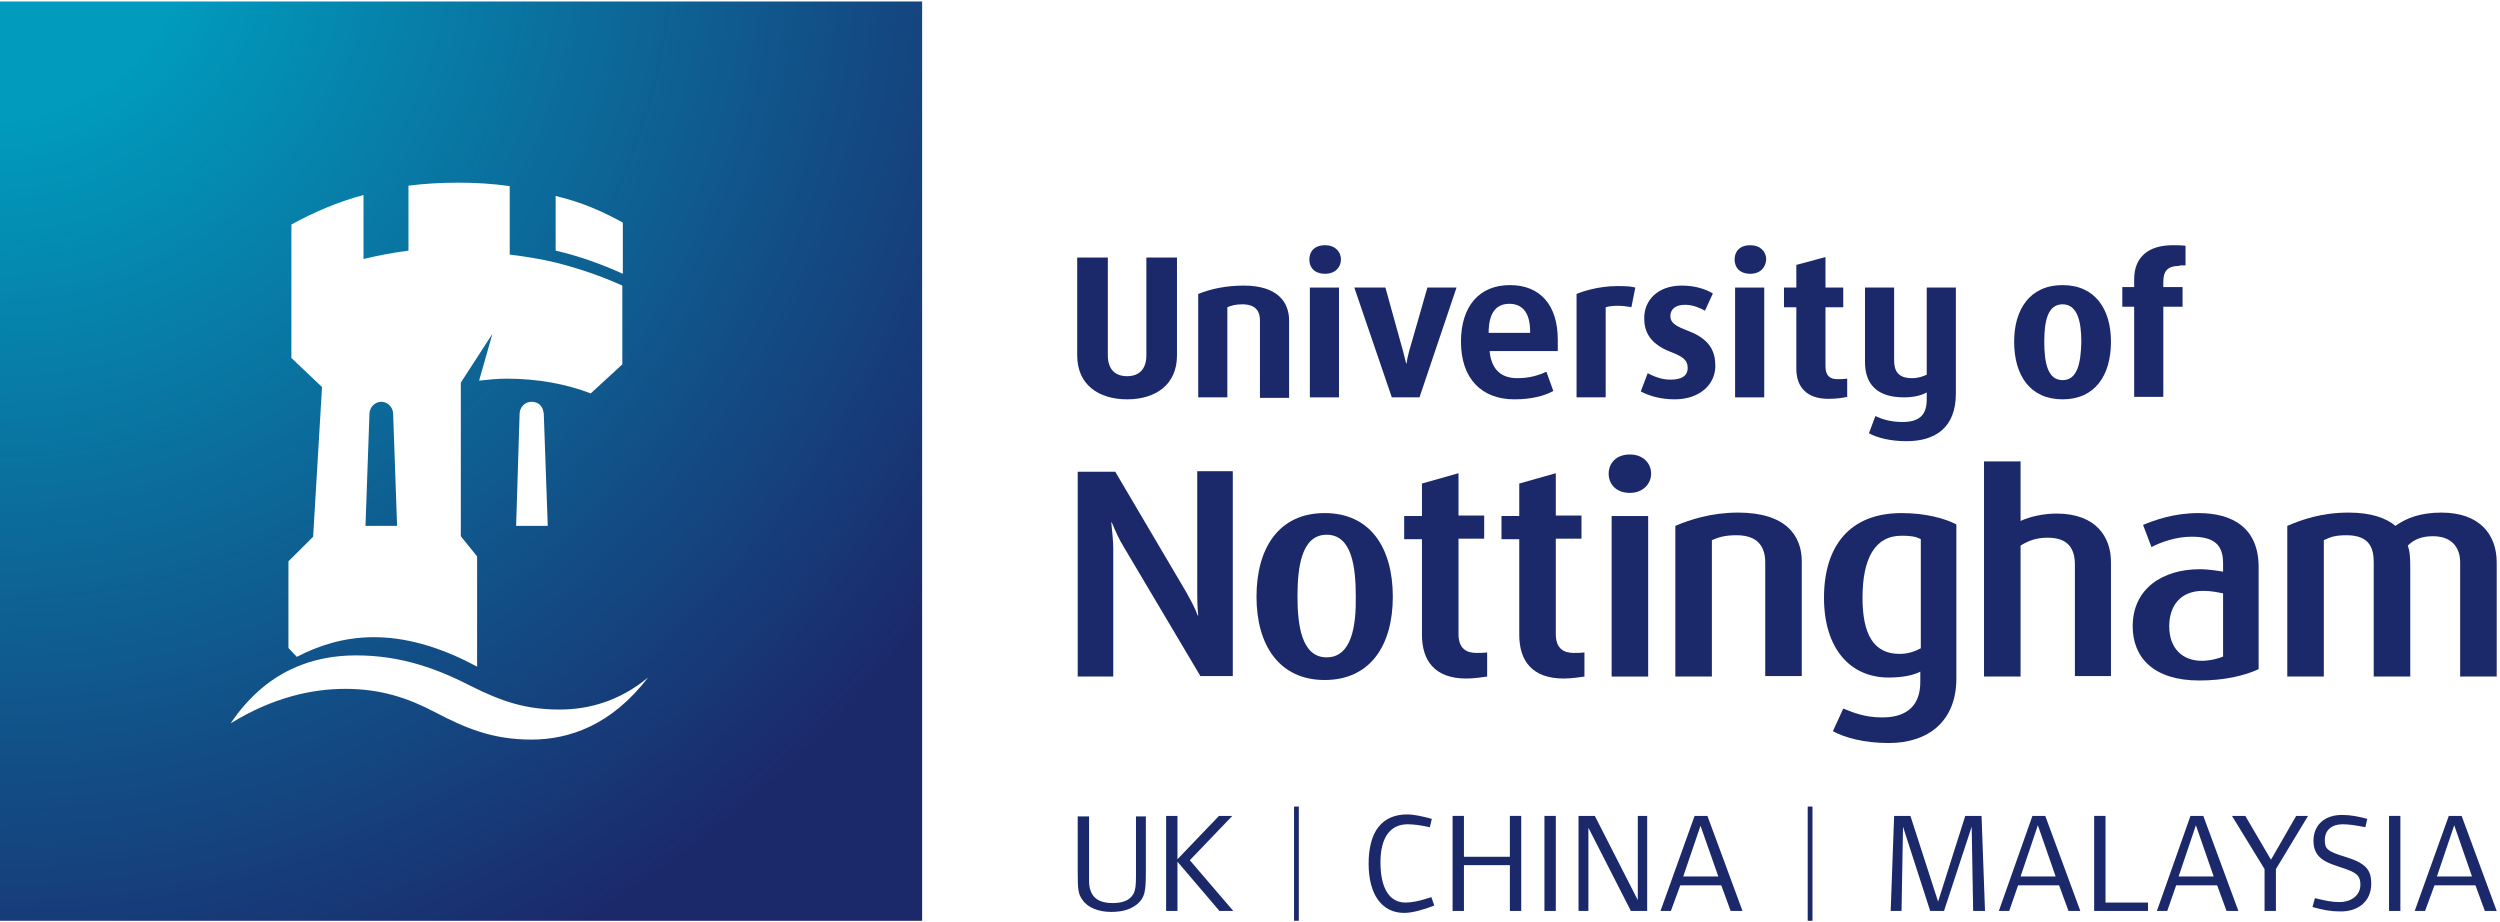
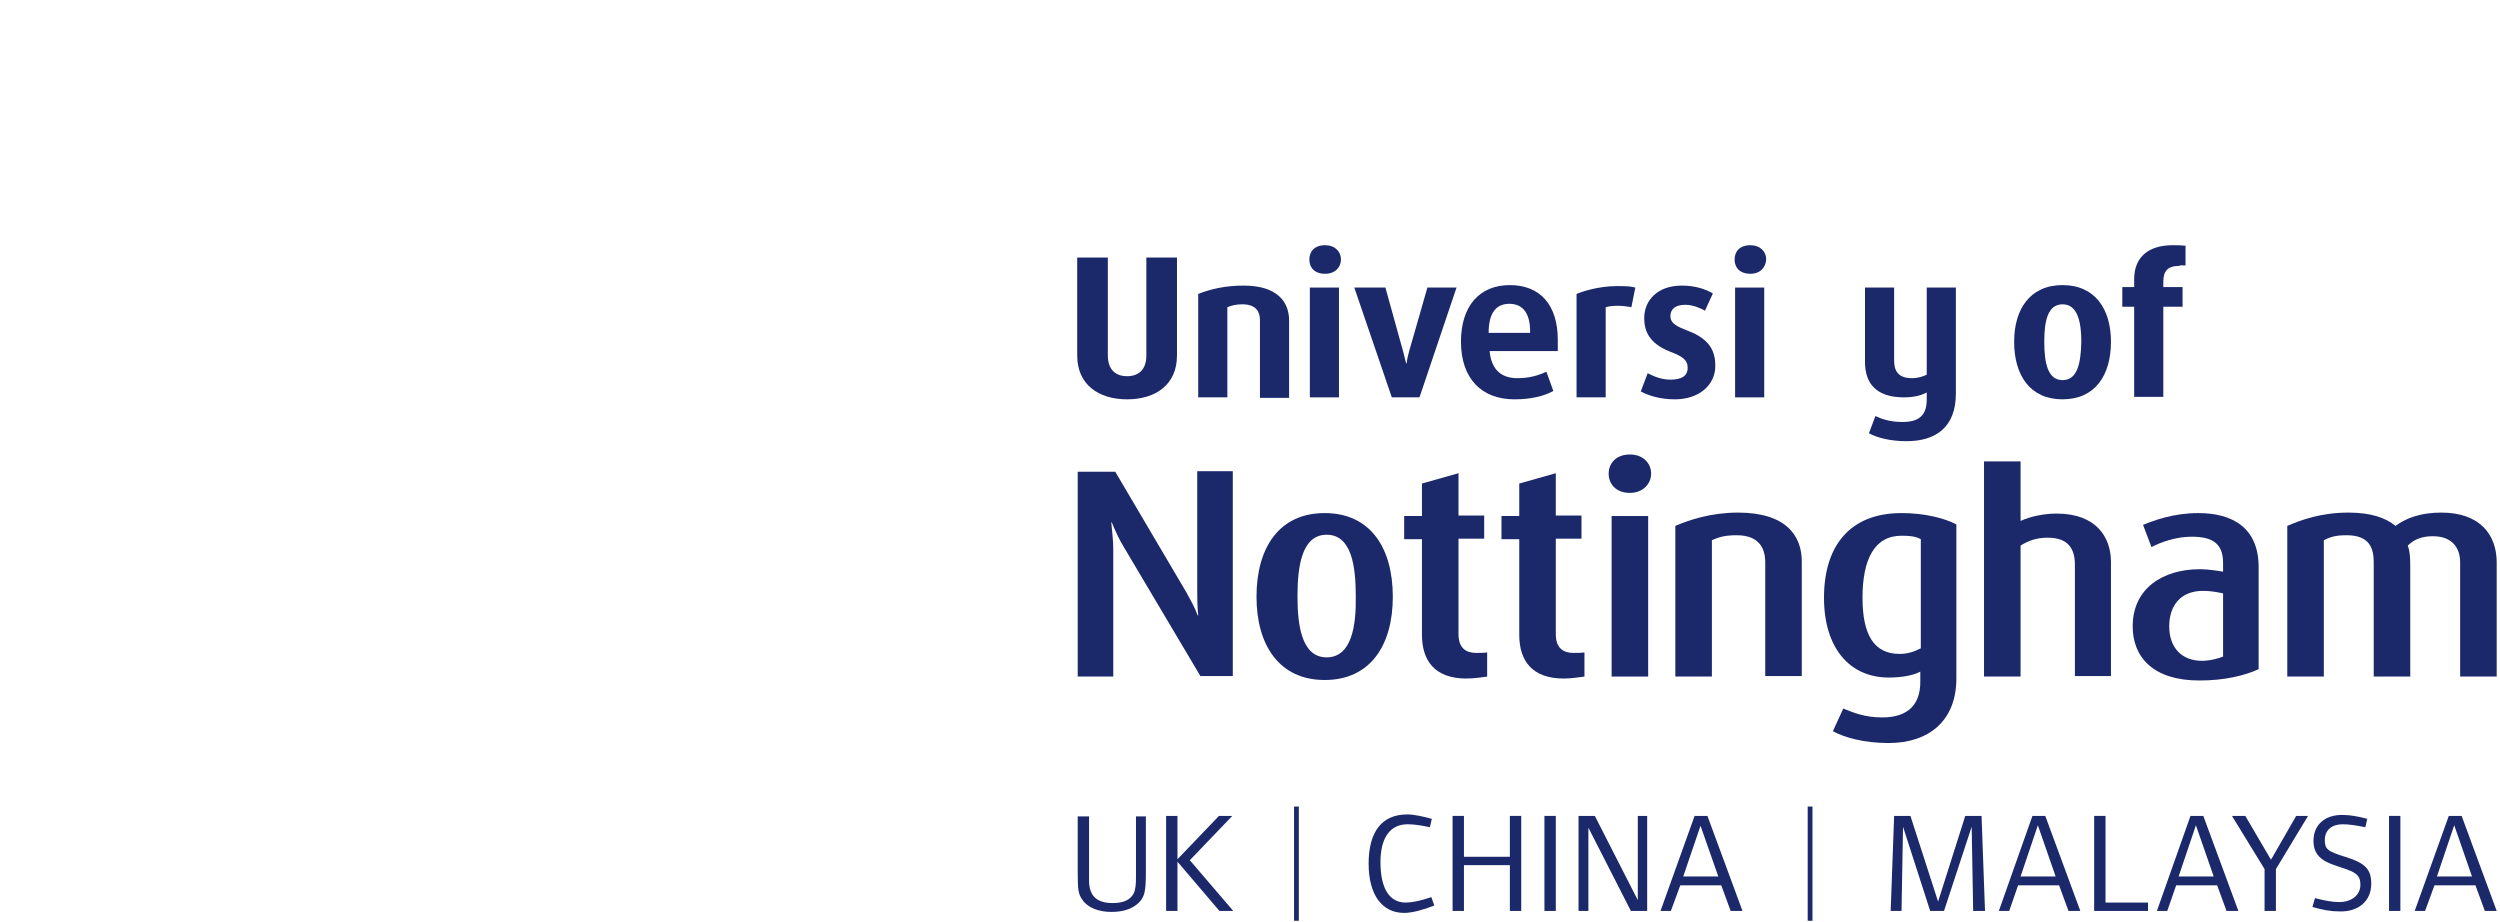
<svg xmlns="http://www.w3.org/2000/svg" width="255px" height="94px" viewBox="0 0 255 94" version="1.1">
  <title>UK Header</title>
  <desc>Created with Sketch.</desc>
  <defs>
    <radialGradient cx="-0.878%" cy="-9.044%" fx="-0.878%" fy="-9.044%" r="126.516%" id="radialGradient-1">
      <stop stop-color="#009BBD" offset="0%" />
      <stop stop-color="#009BBD" offset="17.35%" />
      <stop stop-color="#1B296B" offset="100%" />
    </radialGradient>
  </defs>
  <g id="Symbols" stroke="none" stroke-width="1" fill="none" fill-rule="evenodd">
    <g id="UK-Header" transform="translate(-19, -15)">
      <g>
        <rect id="Rectangle-8" fill="#FFFFFF" x="0" y="0" width="1440" height="126" />
        <g id="Group-10" transform="translate(19, 15)" fill-rule="nonzero">
          <g id="UoN_Logo_RGB">
            <g id="New_Logo">
              <g id="Uni_of_Notts" transform="translate(109.825, 24.61)" fill="#1B296B">
                <path d="M36.474,67.753 L36.172,66.899 C34.963,67.301 34.157,67.452 33.552,67.452 C31.89,67.452 30.983,65.995 30.983,63.334 C30.983,60.873 31.94,59.466 33.754,59.466 C34.358,59.466 35.114,59.567 36.021,59.768 L36.222,58.914 C35.315,58.663 34.409,58.462 33.703,58.462 C31.134,58.462 29.774,60.22 29.774,63.484 C29.774,66.648 31.134,68.507 33.401,68.507 C34.207,68.507 35.315,68.205 36.474,67.753 L36.474,67.753 Z" id="Shape" />
                <polygon id="Shape" points="45.341 68.306 45.341 58.612 44.182 58.612 44.182 62.781 39.497 62.781 39.497 58.612 38.338 58.612 38.338 68.306 39.497 68.306 39.497 63.635 44.182 63.635 44.182 68.306" />
                <polygon id="Shape" points="48.867 68.306 48.867 58.612 47.708 58.612 47.708 68.306" />
                <polygon id="Shape" points="58.187 68.306 58.187 58.612 57.23 58.612 57.23 67.201 52.847 58.612 51.185 58.612 51.185 68.306 52.192 68.306 52.192 59.818 56.525 68.306" />
                <path d="M64.333,58.612 L63.024,58.612 L59.547,68.306 L60.605,68.306 L61.563,65.694 L65.744,65.694 L66.701,68.306 L67.91,68.306 L64.333,58.612 Z M61.865,64.79 L63.628,59.617 L65.442,64.79 L61.865,64.79 Z" id="Shape" />
                <polygon id="Shape" points="92.646 68.306 92.293 58.612 90.631 58.612 87.86 67.352 85.039 58.612 83.376 58.612 83.024 68.306 84.132 68.306 84.283 59.717 87.054 68.306 88.465 68.306 91.286 59.717 91.437 68.306" />
                <path d="M98.792,58.612 L97.482,58.612 L94.057,68.306 L95.115,68.306 L96.021,65.694 L100.203,65.694 L101.16,68.306 L102.369,68.306 L98.792,58.612 Z M96.273,64.79 L98.037,59.567 L99.85,64.79 L96.273,64.79 Z" id="Shape" />
                <polygon id="Shape" points="109.271 68.306 109.271 67.452 104.938 67.452 104.938 58.612 103.78 58.612 103.78 68.306" />
                <path d="M114.913,58.612 L113.604,58.612 L110.178,68.306 L111.236,68.306 L112.143,65.694 L116.324,65.694 L117.281,68.306 L118.49,68.306 L114.913,58.612 Z M112.394,64.79 L114.158,59.567 L115.971,64.79 L112.394,64.79 Z" id="Shape" />
                <polygon id="Shape" points="125.594 58.612 124.385 58.612 121.815 63.082 119.196 58.612 117.835 58.612 121.16 64.037 121.16 68.306 122.319 68.306 122.319 64.037" />
                <path d="M132.042,65.543 C132.042,64.087 131.488,63.434 129.372,62.781 C127.558,62.229 127.306,61.977 127.306,61.073 C127.306,60.019 128.062,59.466 129.12,59.466 C129.725,59.466 130.48,59.567 131.438,59.768 L131.639,58.914 C130.732,58.663 129.876,58.512 129.07,58.512 C127.306,58.512 126.148,59.516 126.148,61.174 C126.148,63.434 128.364,63.534 129.977,64.238 C130.732,64.589 130.934,64.941 130.934,65.644 C130.934,66.699 130.027,67.402 128.767,67.402 C128.062,67.402 127.306,67.251 126.299,67 L126.047,67.904 C127.105,68.205 127.911,68.356 128.818,68.356 C130.732,68.406 132.042,67.301 132.042,65.543 L132.042,65.543 Z" id="Shape" />
                <polygon id="Shape" points="135.014 68.306 135.014 58.612 133.856 58.612 133.856 68.306" />
                <path d="M141.261,58.612 L139.951,58.612 L136.475,68.306 L137.533,68.306 L138.491,65.694 L142.672,65.694 L143.629,68.306 L144.838,68.306 L141.261,58.612 Z M138.742,64.79 L140.506,59.567 L142.319,64.79 L138.742,64.79 Z" id="Shape" />
                <path d="M7.053,64.388 L7.053,58.663 L6.045,58.663 L6.045,64.79 C6.045,65.694 5.995,66.146 5.794,66.548 C5.441,67.201 4.736,67.502 3.678,67.502 C2.066,67.502 1.259,66.799 1.259,65.192 L1.259,58.663 L0.101,58.663 L0.101,64.288 C0.101,66.146 0.151,66.598 0.605,67.201 C1.108,67.954 2.217,68.406 3.526,68.406 C4.736,68.406 5.642,68.105 6.297,67.502 C6.902,66.899 7.053,66.397 7.053,64.388 L7.053,64.388 Z" id="Shape" />
                <polygon id="Shape" points="15.97 68.306 11.537 63.133 15.869 58.612 14.509 58.612 10.277 63.032 10.277 58.612 9.119 58.612 9.119 68.306 10.277 68.306 10.277 63.283 14.559 68.306" />
                <rect id="Rectangle-path" x="22.167" y="57.658" width="0.488" height="11.652" />
                <rect id="Rectangle-path" x="74.56" y="57.658" width="0.488" height="11.652" />
                <path d="M141.11,44.399 L141.11,32.747 C141.11,31.29 140.304,30.085 138.339,30.085 C137.231,30.085 136.425,30.386 135.77,31.039 C135.972,31.591 136.022,32.144 136.022,33.299 L136.022,44.399 L132.294,44.399 L132.294,32.747 C132.294,31.391 131.941,29.984 129.523,29.984 C128.314,29.984 127.861,30.185 127.206,30.486 L127.206,44.399 L123.478,44.399 L123.478,29.03 C124.888,28.427 126.903,27.674 129.725,27.674 C132.042,27.674 133.553,28.226 134.511,29.03 C135.619,28.226 137.08,27.674 139.196,27.674 C143.125,27.674 144.838,29.934 144.838,32.747 L144.838,44.399 L141.11,44.399 L141.11,44.399 Z" id="Shape" />
                <path d="M101.815,44.399 L101.815,32.998 C101.815,31.391 101.16,30.235 99.044,30.235 C97.885,30.235 97.079,30.537 96.273,31.039 L96.273,44.399 L92.545,44.399 L92.545,22.451 L96.273,22.451 L96.273,28.528 C97.231,28.076 98.641,27.774 99.951,27.774 C104.032,27.774 105.493,30.235 105.493,32.696 L105.493,44.349 L101.815,44.349 L101.815,44.399 Z" id="Shape" />
                <path d="M56.424,25.665 C55.013,25.665 54.258,24.761 54.258,23.706 C54.258,22.651 55.013,21.747 56.424,21.747 C57.784,21.747 58.59,22.651 58.59,23.706 C58.59,24.711 57.784,25.665 56.424,25.665 L56.424,25.665 Z" id="Shape" />
                <path d="M70.228,44.399 L70.228,32.747 C70.228,31.391 69.673,29.984 67.306,29.984 C66.097,29.984 65.492,30.185 64.787,30.486 L64.787,44.399 L61.059,44.399 L61.059,29.03 C62.469,28.427 64.686,27.674 67.457,27.674 C72.344,27.674 73.956,30.034 73.956,32.646 L73.956,44.349 L70.228,44.349 L70.228,44.399 Z" id="Shape" />
                <polygon id="Shape" points="54.56 44.399 54.56 28.025 58.288 28.025 58.288 44.399" />
                <path d="M49.673,44.6 C46.449,44.6 45.139,42.792 45.139,40.13 L45.139,30.386 L43.326,30.386 L43.326,28.025 L45.139,28.025 L45.139,24.711 L48.867,23.656 L48.867,27.975 L51.487,27.975 L51.487,30.336 L48.867,30.336 L48.867,40.079 C48.867,41.536 49.673,41.988 50.681,41.988 C50.983,41.988 51.436,41.988 51.789,41.938 L51.789,44.399 C51.436,44.449 50.479,44.6 49.673,44.6 L49.673,44.6 Z" id="Shape" />
                <path d="M39.749,44.6 C36.524,44.6 35.215,42.792 35.215,40.13 L35.215,30.386 L33.401,30.386 L33.401,28.025 L35.215,28.025 L35.215,24.711 L38.943,23.656 L38.943,27.975 L41.562,27.975 L41.562,30.336 L38.943,30.336 L38.943,40.079 C38.943,41.536 39.749,41.988 40.756,41.988 C41.058,41.988 41.512,41.988 41.865,41.938 L41.865,44.399 C41.512,44.449 40.555,44.6 39.749,44.6 L39.749,44.6 Z" id="Shape" />
                <path d="M12.645,44.399 L4.836,31.24 C4.333,30.436 3.98,29.633 3.577,28.678 L3.526,28.678 C3.627,29.733 3.728,30.587 3.728,31.34 L3.728,44.399 L0.101,44.399 L0.101,23.505 L3.93,23.505 L11.184,35.81 C11.587,36.564 11.99,37.217 12.343,38.171 L12.393,38.171 C12.292,37.116 12.292,36.413 12.292,35.66 L12.292,23.455 L15.92,23.455 L15.92,44.349 L12.645,44.349 L12.645,44.399 Z" id="Shape" />
                <path d="M114.41,27.724 C111.84,27.724 109.876,28.477 108.767,28.93 L109.624,31.19 C110.581,30.687 112.143,30.135 113.704,30.135 C115.669,30.135 116.929,30.687 116.929,32.797 L116.929,33.701 C116.626,33.651 115.518,33.45 114.561,33.45 C110.782,33.45 107.709,35.409 107.709,39.276 C107.709,42.44 109.825,44.801 114.51,44.801 C117.08,44.801 119.145,44.298 120.556,43.645 L120.556,33.349 C120.606,29.181 117.835,27.724 114.41,27.724 L114.41,27.724 Z M116.979,42.34 C116.525,42.54 115.619,42.792 114.762,42.792 C112.797,42.792 111.437,41.536 111.437,39.276 C111.437,37.166 112.596,35.66 114.863,35.66 C115.921,35.66 116.576,35.861 116.929,35.911 L116.929,42.34 L116.979,42.34 Z" id="Shape" />
                <path d="M84.132,27.724 C78.842,27.724 76.223,31.089 76.223,36.363 C76.223,41.486 78.842,44.499 82.822,44.499 C84.283,44.499 85.392,44.248 86.046,43.897 L86.046,44.951 C86.046,47.161 84.888,48.567 82.167,48.567 C80.354,48.567 79.195,48.065 78.187,47.663 L77.129,49.974 C78.339,50.627 80.303,51.179 82.822,51.179 C86.903,51.179 89.724,48.919 89.724,44.6 L89.724,28.879 C88.565,28.277 86.601,27.724 84.132,27.724 L84.132,27.724 Z M86.046,41.536 C85.492,41.837 84.787,42.088 83.931,42.088 C81.311,42.088 80.152,40.13 80.152,36.363 C80.152,32.445 81.361,30.034 84.132,30.034 C84.938,30.034 85.543,30.085 86.097,30.386 L86.097,41.536 L86.046,41.536 Z" id="Shape" />
                <path d="M25.29,27.724 C20.655,27.724 18.338,31.24 18.338,36.262 C18.338,41.184 20.655,44.75 25.29,44.75 C29.925,44.75 32.242,41.235 32.242,36.262 C32.242,31.24 29.925,27.724 25.29,27.724 L25.29,27.724 Z M25.492,42.44 C22.922,42.44 22.519,39.125 22.519,36.212 C22.519,33.249 22.922,29.934 25.492,29.934 C28.061,29.934 28.464,33.199 28.464,36.212 C28.514,39.175 28.061,42.44 25.492,42.44 L25.492,42.44 Z" id="Shape" />
                <path d="M112.495,2.511 C111.135,2.511 110.833,3.164 110.833,4.169 L110.833,4.671 L112.797,4.671 L112.797,6.68 L110.833,6.68 L110.833,15.871 L107.86,15.871 L107.86,6.68 L106.651,6.68 L106.651,4.671 L107.86,4.671 L107.86,3.867 C107.86,1.607 109.321,0.402 111.79,0.402 C112.294,0.402 112.646,0.402 113.1,0.452 L113.1,2.461 L112.495,2.461 L112.495,2.511 Z" id="Shape" />
                <path d="M84.636,20.391 C82.973,20.391 81.664,20.04 80.807,19.588 L81.462,17.83 C82.117,18.131 82.973,18.433 84.233,18.433 C86.097,18.433 86.701,17.579 86.701,16.122 L86.701,15.419 C86.349,15.62 85.593,15.921 84.384,15.921 C81.613,15.921 80.404,14.565 80.404,12.305 L80.404,4.721 L83.376,4.721 L83.376,12.154 C83.376,13.159 83.729,13.963 85.19,13.963 C85.895,13.963 86.349,13.762 86.701,13.611 L86.701,4.721 L89.674,4.721 L89.674,15.519 C89.674,19.035 87.558,20.391 84.636,20.391 L84.636,20.391 Z" id="Shape" />
-                 <path d="M76.676,16.072 C74.51,16.072 73.401,14.917 73.401,13.008 L73.401,6.73 L72.142,6.73 L72.142,4.721 L73.401,4.721 L73.401,2.411 L76.374,1.607 L76.374,4.721 L78.187,4.721 L78.187,6.73 L76.374,6.73 L76.374,12.757 C76.374,13.762 76.878,14.063 77.583,14.063 C77.936,14.063 78.238,14.063 78.59,14.013 L78.59,15.871 C78.339,15.921 77.734,16.072 76.676,16.072 L76.676,16.072 Z" id="Shape" />
                <polygon id="Shape" points="67.155 15.921 67.155 4.721 70.127 4.721 70.127 15.921" />
                <path d="M61.008,16.122 C59.547,16.122 58.389,15.771 57.532,15.319 L58.238,13.46 C58.842,13.762 59.598,14.113 60.555,14.113 C61.663,14.113 62.318,13.762 62.318,12.908 C62.318,12.104 61.814,11.753 60.505,11.25 C58.338,10.397 57.885,9.091 57.885,7.835 C57.885,6.027 59.245,4.52 61.714,4.52 C63.074,4.52 64.132,4.872 64.888,5.324 L64.081,7.082 C63.729,6.881 62.923,6.479 62.066,6.479 C61.059,6.479 60.555,6.931 60.555,7.634 C60.555,8.438 61.361,8.739 62.369,9.141 C64.636,9.995 65.139,11.301 65.139,12.707 C65.139,14.666 63.477,16.122 61.008,16.122 L61.008,16.122 Z" id="Shape" />
                <path d="M56.575,6.73 C56.374,6.68 55.719,6.579 55.215,6.579 C54.711,6.579 54.258,6.63 53.955,6.73 L53.955,15.921 L50.983,15.921 L50.983,5.374 C51.436,5.173 53.149,4.57 55.114,4.57 C56.273,4.57 56.575,4.621 56.978,4.721 L56.575,6.73 L56.575,6.73 Z" id="Shape" />
                <path d="M25.34,3.315 C24.232,3.315 23.728,2.662 23.728,1.858 C23.728,1.055 24.232,0.402 25.34,0.402 C26.348,0.402 26.953,1.055 26.953,1.858 C26.953,2.662 26.348,3.315 25.34,3.315 L25.34,3.315 Z" id="Shape" />
                <path d="M34.963,15.921 L32.141,15.921 L28.313,4.721 L31.487,4.721 L32.948,9.995 C33.099,10.497 33.451,11.803 33.602,12.456 L33.653,12.456 C33.703,11.803 34.106,10.497 34.257,9.995 L35.769,4.721 L38.741,4.721 L34.963,15.921 L34.963,15.921 Z" id="Shape" />
                <polygon id="Shape" points="23.779 15.921 23.779 4.721 26.751 4.721 26.751 15.921" />
                <path d="M68.716,3.315 C67.608,3.315 67.104,2.662 67.104,1.858 C67.104,1.055 67.608,0.402 68.716,0.402 C69.724,0.402 70.328,1.055 70.328,1.858 C70.278,2.662 69.724,3.315 68.716,3.315 L68.716,3.315 Z" id="Shape" />
                <path d="M18.69,15.921 L18.69,8.036 C18.69,7.232 18.338,6.429 16.877,6.429 C16.172,6.429 15.718,6.579 15.365,6.73 L15.365,15.921 L12.393,15.921 L12.393,5.374 C13.653,4.872 15.164,4.52 17.028,4.52 C20.454,4.52 21.663,6.178 21.663,8.086 L21.663,15.971 L18.69,15.971 L18.69,15.921 Z" id="Shape" />
                <path d="M5.139,16.122 C2.217,16.122 0.05,14.615 0.05,11.652 L0.05,1.657 L3.174,1.657 L3.174,11.652 C3.174,13.008 3.879,13.762 5.139,13.762 C6.348,13.762 7.103,13.058 7.103,11.652 L7.103,1.657 L10.227,1.657 L10.227,11.652 C10.227,14.615 8.061,16.122 5.139,16.122 L5.139,16.122 Z" id="Shape" />
                <path d="M100.556,4.47 C97.231,4.47 95.618,6.931 95.618,10.246 C95.618,13.661 97.231,16.122 100.556,16.122 C103.88,16.122 105.493,13.661 105.493,10.246 C105.493,6.931 103.88,4.47 100.556,4.47 L100.556,4.47 Z M100.556,14.163 C99.044,14.163 98.691,12.406 98.691,10.246 C98.691,8.136 99.044,6.429 100.556,6.429 C102.067,6.429 102.47,8.187 102.47,10.246 C102.42,12.456 102.067,14.163 100.556,14.163 L100.556,14.163 Z" id="Shape" />
                <path d="M49.069,10.045 C49.069,6.479 47.255,4.47 44.182,4.47 C41.058,4.47 39.194,6.63 39.194,10.246 C39.194,14.013 41.31,16.122 44.635,16.122 C46.399,16.122 47.708,15.771 48.615,15.268 L47.91,13.31 C47.104,13.661 46.247,13.963 44.938,13.963 C43.577,13.963 42.318,13.36 42.116,11.2 L49.069,11.2 L49.069,10.045 L49.069,10.045 Z M46.247,9.342 L42.016,9.342 C42.016,7.182 42.872,6.379 44.132,6.379 C45.29,6.379 46.247,7.082 46.247,9.191 L46.247,9.342 L46.247,9.342 Z" id="Shape" />
              </g>
-               <rect id="Rectangle-path" fill="url(#radialGradient-1)" x="0" y="0.151" width="94.057" height="93.77" />
              <g id="Castle" transform="translate(23.174, 18.583)" fill="#FFFFFF">
                <g id="Group" transform="translate(0, 0)">
                  <path d="M40.353,4.118 C38.237,2.963 36.222,2.059 33.502,1.406 L33.502,6.981 C35.92,7.534 38.237,8.388 40.353,9.342 L40.353,4.118 Z" id="Shape" />
                  <path d="M31.033,22.4 C30.378,22.4 29.824,22.953 29.824,23.656 L29.471,35.057 L32.696,35.057 L32.293,23.656 C32.242,22.903 31.789,22.4 31.033,22.4 Z" id="Shape" />
                  <path d="M33.905,53.791 C30.479,53.791 28.061,52.987 24.937,51.43 C21.612,49.723 17.884,48.266 13.149,48.266 C8.715,48.266 3.98,49.823 0.353,55.197 C4.685,52.535 8.665,51.681 12.04,51.681 C15.617,51.681 18.388,52.585 21.159,54.042 C24.333,55.699 27.053,56.855 31.033,56.855 C34.862,56.855 39.194,55.398 42.922,50.526 C39.95,52.987 36.776,53.791 33.905,53.791 Z" id="Shape" />
                  <path d="M14.962,46.408 C17.985,46.408 21.512,47.262 25.492,49.421 L25.492,38.171 L23.829,36.112 L23.829,20.442 L27.053,15.469 L25.693,20.241 C26.6,20.14 27.507,20.04 28.514,20.04 C31.688,20.04 34.61,20.592 37.079,21.546 L40.303,18.583 L40.303,10.547 C38.187,9.593 35.869,8.789 33.451,8.187 C31.99,7.835 30.429,7.584 28.817,7.383 L28.817,0.402 C27.104,0.151 25.34,0.05 23.527,0.05 C21.814,0.05 20.101,0.151 18.489,0.352 L18.489,6.981 C16.927,7.182 15.365,7.484 13.904,7.835 L13.904,1.306 C11.285,2.009 8.816,3.064 6.549,4.319 L6.549,17.93 L9.673,20.894 L8.766,36.162 L6.247,38.673 L6.247,47.513 L7.103,48.417 C9.219,47.312 11.839,46.408 14.962,46.408 Z M14.509,23.656 C14.509,22.953 15.063,22.4 15.718,22.4 C16.373,22.4 16.927,22.953 16.927,23.656 L17.33,35.057 L14.106,35.057 L14.509,23.656 Z" id="Shape" />
                </g>
              </g>
            </g>
          </g>
        </g>
      </g>
    </g>
  </g>
</svg>